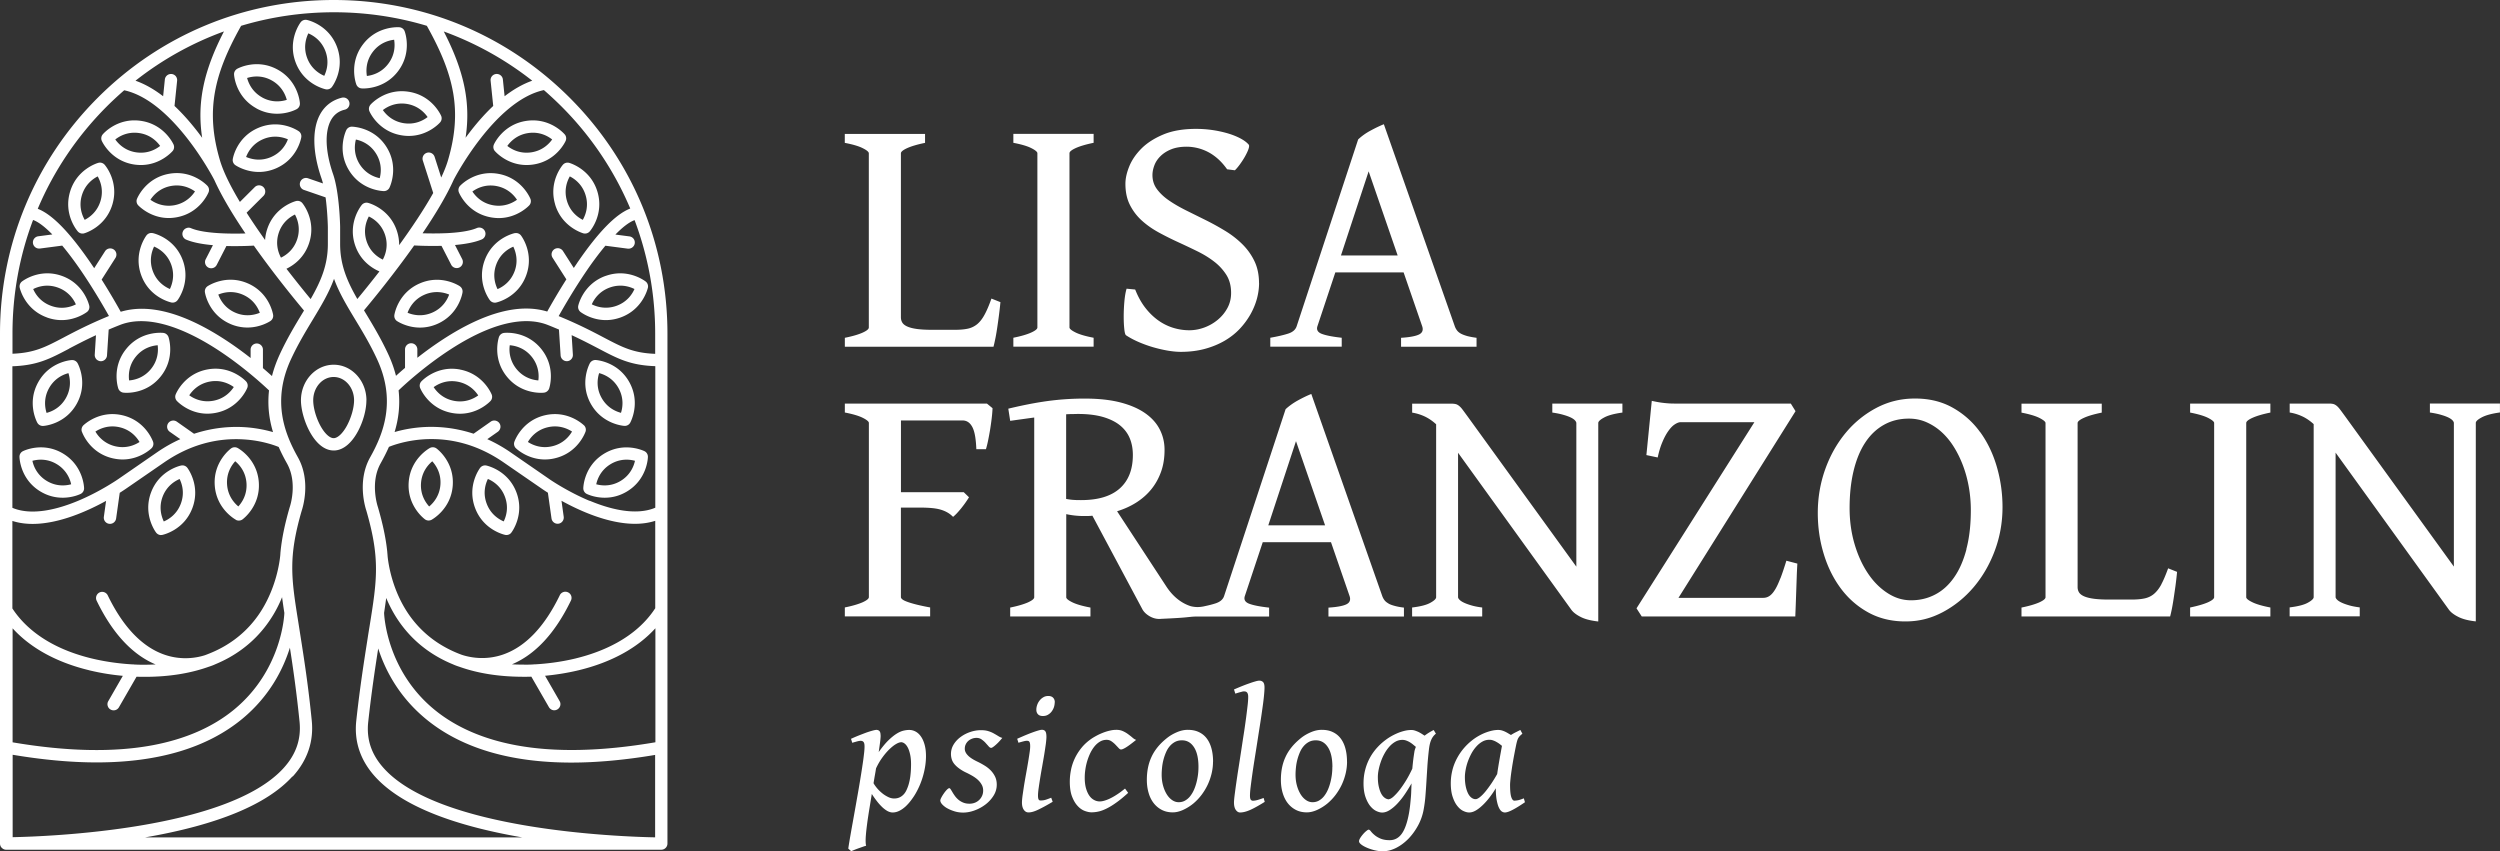
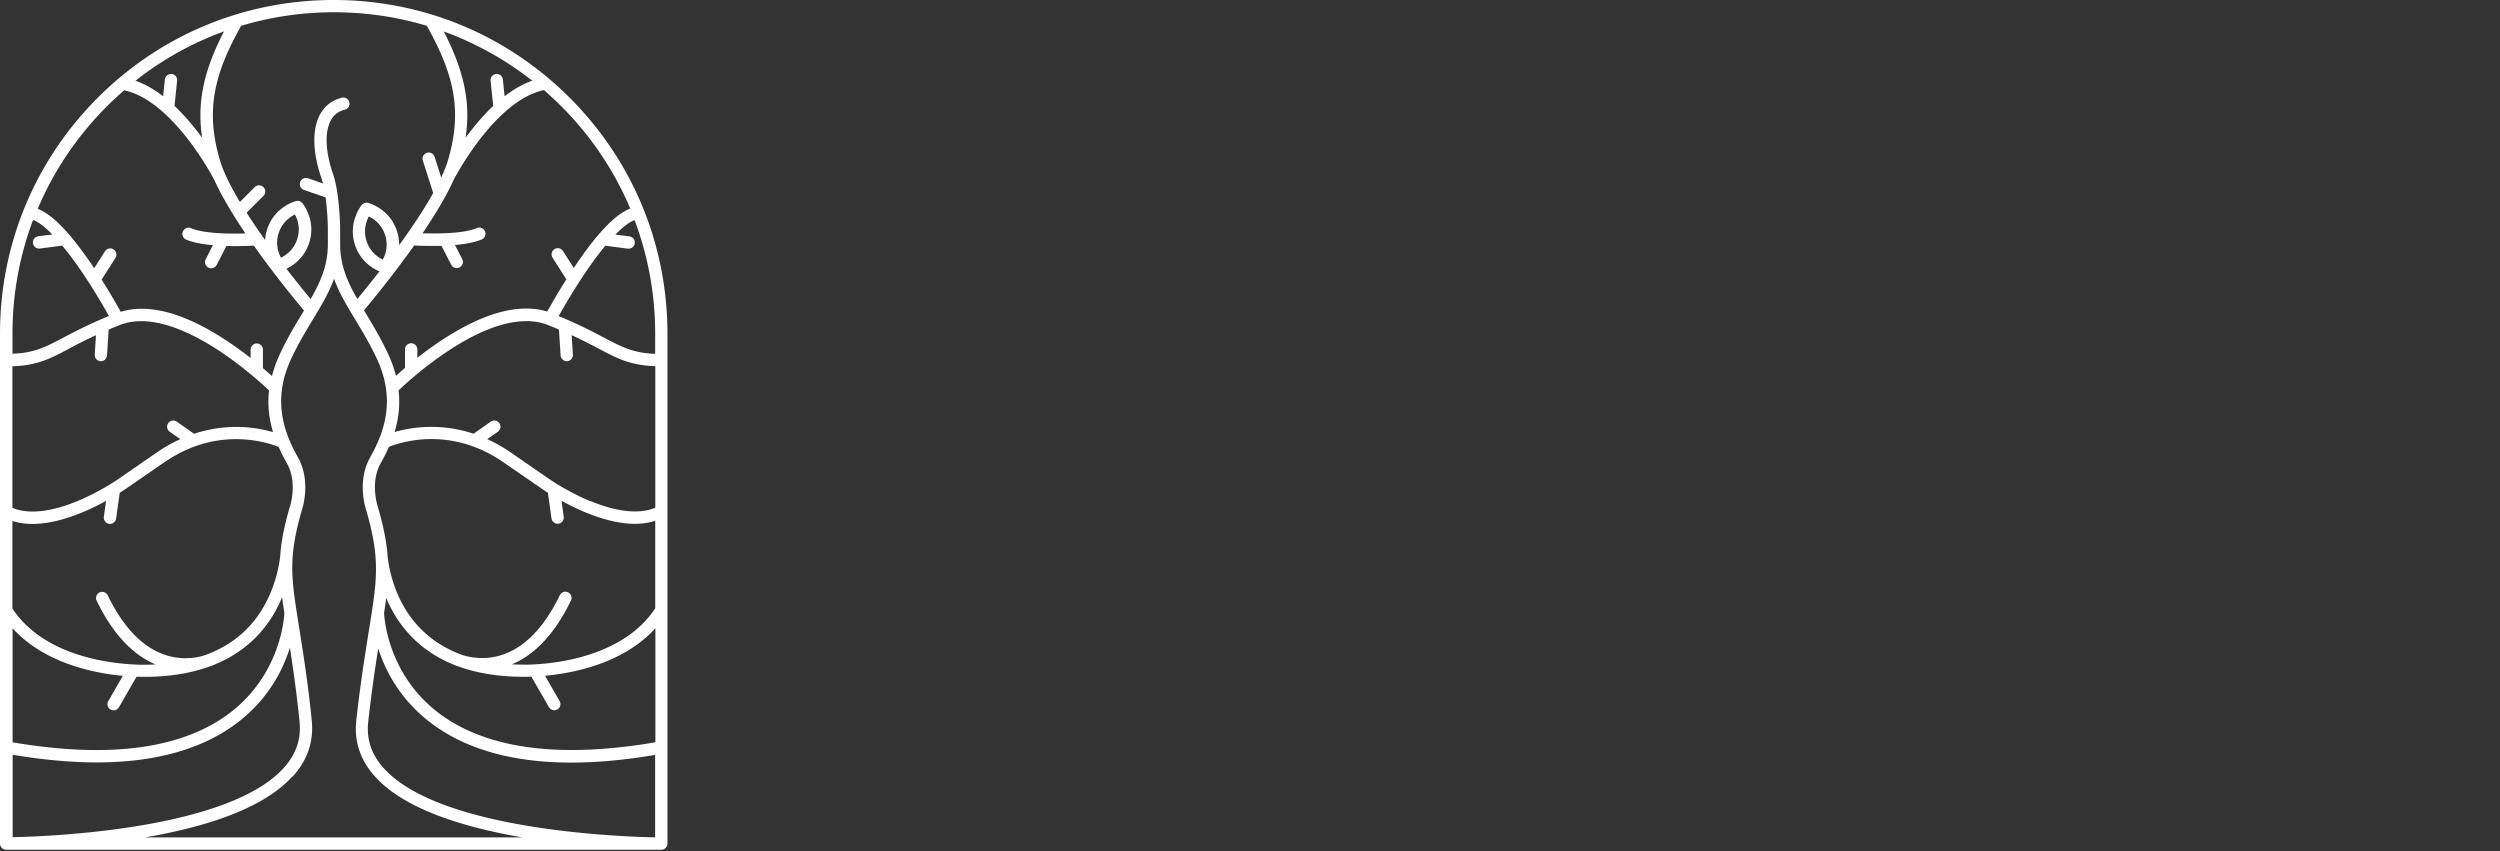
<svg xmlns="http://www.w3.org/2000/svg" id="Livello_1" data-name="Livello 1" viewBox="0 0 450.41 153.36">
  <rect x="0" y="0" width="450.41" height="153.36" fill="#333333" stroke="none" />
  <defs>
    <style>.cls-1{fill:#fff}</style>
  </defs>
  <path class="cls-1" d="M120.25 134.72v-74.6c0-16.06-6.25-31.16-17.61-42.51C91.28 6.25 76.19 0 60.13 0S28.97 6.25 17.61 17.61C6.26 28.97 0 44.07 0 60.12v91.86c0 .37.18.69.46.89.07.05.14.1.22.13.13.06.28.09.43.09h118.03c.61 0 1.11-.5 1.11-1.11v-17.26Zm-2.22-70.97c-3.94-.16-5.88-1.17-9.17-2.9-2.03-1.07-4.52-2.38-8.21-3.9.93-1.65 2.84-4.96 5.1-8.26.75-1.1 1.96-2.79 3.32-4.42l4.04.53h.15c.55 0 1.03-.42 1.1-.97.08-.61-.35-1.16-.96-1.24l-2.53-.33c1.2-1.23 2.41-2.22 3.46-2.6a57.97 57.97 0 0 1 3.71 20.47v3.63Zm-14.29 54.87c-2.92.71-5.56.97-7.32 1.07-.11-.01-.23 0-.34.02a22 22 0 0 1-1.86.03h-.04c-.66 0-1.31-.02-1.95-.05 4.23-1.78 7.8-5.64 10.63-11.49.27-.55.04-1.22-.52-1.48-.27-.13-.57-.15-.85-.05s-.51.3-.63.56c-2.76 5.71-6.21 9.31-10.25 10.7-3.28 1.13-6.15.46-7.42.04-1.06-.39-2.07-.85-3.02-1.38a19.088 19.088 0 0 1-7.14-6.85c-2.39-3.93-3.03-7.94-3.19-9.46-.02-.27-.04-.54-.07-.82v-.05c-.24-2.33-.76-4.88-1.68-8.04 0-.02-.01-.04-.02-.06-.01-.04-1.46-4.33.51-7.84.51-.92 1.03-1.91 1.49-2.96.83-.34 3.07-1.13 6.09-1.35 5.17-.36 10.09 1.04 14.62 4.18l6.84 4.71c.07.05.46.32 1.09.72l.65 4.63c.08.55.55.96 1.1.96.05 0 .1 0 .15-.01.61-.08 1.03-.65.95-1.25l-.4-2.88c3.32 1.83 8.46 4.15 13.23 4.15 1.32 0 2.55-.18 3.66-.54v15.75c-3.54 5.44-9.7 7.91-14.29 9.03M68.97 46.77c-.9-.43-2.3-1.39-2.93-3.34-.63-1.95-.06-3.55.41-4.43.9.43 2.3 1.39 2.93 3.34.63 1.95.06 3.55-.41 4.43m-18.35-.35c-.47-.88-1.04-2.48-.41-4.43.63-1.95 2.04-2.91 2.93-3.34.47.88 1.04 2.48.41 4.43-.63 1.95-2.03 2.91-2.93 3.34M2.22 93.85c1.12.36 2.34.54 3.66.54 4.77 0 9.91-2.32 13.23-4.15l-.4 2.88c-.08.61.34 1.17.95 1.25.05 0 .1.01.16.01.55 0 1.02-.41 1.1-.96l.65-4.63c.62-.4 1.01-.66 1.08-.71l6.85-4.72c4.54-3.14 9.46-4.55 14.62-4.18 3.02.21 5.26 1.01 6.09 1.35.46 1.05.97 2.04 1.49 2.96 1.98 3.52.53 7.8.51 7.84 0 .02-.01.04-.02.06-.91 3.14-1.42 5.69-1.65 8.03-.01.08-.02.16-.02.24l-.03.42c-.13 1.32-.73 5.53-3.25 9.68-1.76 2.89-4.16 5.2-7.14 6.85-.99.55-2.04 1.02-3.16 1.43-1.32.43-4.08 1.01-7.25-.07-4.05-1.38-7.51-4.99-10.28-10.71-.27-.55-.93-.78-1.48-.52-.55.27-.78.93-.52 1.48 2.83 5.85 6.4 9.71 10.63 11.49-.64.03-1.29.05-1.95.05h-.04c-.07 0-.76.02-1.88-.04-.1-.02-.21-.03-.31-.02-1.77-.1-4.44-.37-7.34-1.07-8.2-1.99-12.29-5.94-14.29-9.01V93.85Zm10.2-31.03c1.35-.71 2.9-1.52 4.87-2.43l-.22 3.5c-.02.3.08.58.27.81.2.22.47.35.76.38h.07c.58 0 1.07-.46 1.11-1.04l.3-4.66c.63-.27 1.29-.54 2-.82 5.51-2.19 12.59 1.19 17.56 4.41 4.56 2.96 8.17 6.27 9.33 7.37-.31 2.76.04 5.26.72 7.51a24.36 24.36 0 0 0-4.85-.87c-2.47-.18-5.74-.03-9.38 1.17l-3.1-2.18c-.5-.35-1.2-.23-1.55.27-.35.5-.23 1.2.27 1.55l1.9 1.33c-1.39.63-2.82 1.42-4.26 2.42l-6.85 4.73s-3.25 2.27-7.33 3.97c-3.45 1.44-8.22 2.77-11.81 1.25v-25.5c4.5-.16 6.71-1.32 10.2-3.16m93.8 27.41c-4.09-1.71-7.31-3.95-7.34-3.98l-6.84-4.72c-1.44-1-2.87-1.79-4.26-2.42l1.9-1.33c.24-.17.4-.43.46-.72.05-.29-.01-.59-.18-.83-.17-.24-.42-.4-.72-.46-.29-.05-.59.01-.83.18l-3.1 2.18c-3.64-1.2-6.91-1.35-9.38-1.17-1.97.15-3.63.51-4.85.87.68-2.25 1.03-4.75.72-7.51 1.16-1.11 4.77-4.41 9.33-7.37 9-5.84 14.51-5.62 17.56-4.41.71.28 1.37.56 2 .82l.3 4.66c.04.58.52 1.04 1.11 1.04h.07c.3-.02.57-.15.76-.38.2-.22.29-.51.27-.81l-.22-3.5c1.97.91 3.52 1.73 4.87 2.43 3.49 1.84 5.71 3 10.2 3.16v25.5c-3.59 1.52-8.36.19-11.81-1.25M90.91 17.34l-.31-3.02c-.06-.61-.61-1.05-1.22-.99-.29.03-.56.17-.75.4-.19.23-.27.52-.24.81l.47 4.55c-1.31 1.23-2.61 2.67-3.91 4.32-.37.48-.73.94-1.07 1.41.95-6.3-.25-12.02-3.93-19.15a57.693 57.693 0 0 1 15.94 8.87c-1.65.58-3.32 1.52-4.98 2.8m-54.49 7.48c-.34-.46-.69-.93-1.07-1.41-1.3-1.65-2.6-3.09-3.91-4.32l.47-4.55c.03-.29-.06-.58-.24-.81a1.118 1.118 0 0 0-1.97.59l-.31 3.02c-1.66-1.28-3.32-2.21-4.98-2.8 4.85-3.82 10.22-6.8 15.94-8.88-3.68 7.13-4.88 12.85-3.93 19.15m-27 17.43-2.53.33a1.11 1.11 0 0 0 .14 2.21h.14l4.04-.53c1.36 1.63 2.56 3.32 3.32 4.42 2.26 3.3 4.17 6.61 5.1 8.26-3.69 1.52-6.18 2.83-8.21 3.9-3.29 1.73-5.23 2.74-9.17 2.9V60.1c0-7.1 1.27-14.01 3.71-20.47 1.05.38 2.26 1.38 3.46 2.6m6.64 78.53c2.28.55 4.37.85 6.07 1l-2.62 4.56c-.15.26-.19.56-.11.84.08.29.26.53.52.67a1.097 1.097 0 0 0 1.51-.41l3.17-5.5c.42.01.77.02 1.04.02h.49c4.27 0 8.1-.61 11.44-1.8.7-.22 1.13-.42 1.21-.46.86-.36 1.68-.75 2.47-1.19 3.32-1.85 6-4.44 7.96-7.68a22.48 22.48 0 0 0 1.61-3.22c.12.9.25 1.84.41 2.83-.01.38-.43 10.29-9.02 17.39-3.85 3.18-8.81 5.35-14.75 6.46-7.03 1.31-15.5 1.12-25.19-.53V113.2c3.23 3.55 7.93 6.14 13.81 7.56M2.27 135.98c5.42.91 10.51 1.38 15.14 1.38 11.12 0 19.95-2.65 26.25-7.86 4.96-4.11 7.38-9 8.57-12.81.59 3.8 1.21 8.09 1.74 13.34.31 3.13-.62 5.86-2.87 8.34-10.08 11.14-42.41 12.33-48.82 12.46v-14.85ZM93 134.27c-5.93-1.1-10.89-3.26-14.75-6.43-8.62-7.08-9.04-17.04-9.05-17.42.14-.94.27-1.83.38-2.69.42 1 .93 2.03 1.55 3.07 1.96 3.24 4.63 5.83 7.96 7.68.79.44 1.61.84 2.47 1.19.09.04.51.24 1.21.46 3.34 1.19 7.17 1.79 11.43 1.8h.49c.26 0 .62 0 1.04-.02l3.17 5.5c.2.34.57.56.96.56a1.122 1.122 0 0 0 1.07-.82c.08-.29.04-.59-.11-.84l-2.62-4.56c1.69-.16 3.79-.45 6.07-1 5.88-1.42 10.58-4.01 13.81-7.56v20.54c-9.64 1.65-18.07 1.84-25.08.54m10.96-86.85c-.2.29-.39.57-.58.86l-1.95-3.05c-.16-.25-.41-.42-.7-.49-.29-.06-.59-.01-.84.15s-.42.41-.49.7c-.06.29-.01.59.15.84l2.49 3.9c-1.57 2.47-2.81 4.66-3.45 5.8-4.98-1.51-11.24.14-18.64 4.92a64.446 64.446 0 0 0-4.76 3.41v-1.51c0-.61-.5-1.11-1.11-1.11s-1.11.5-1.11 1.11v3.33c-.63.53-1.17 1.02-1.63 1.43-.32-1.27-.78-2.58-1.42-3.95-1.3-2.8-2.75-5.2-4.02-7.31-.11-.18-.22-.36-.32-.54 1.39-1.66 5.27-6.36 9.04-11.69.7.04 1.89.09 3.3.09.51 0 1.06 0 1.62-.02l1.75 3.41c.19.37.57.6.99.6.18 0 .35-.04.51-.12.54-.28.76-.95.48-1.5l-1.3-2.54c1.79-.16 3.55-.46 4.82-1 .56-.24.83-.89.59-1.46-.12-.27-.33-.48-.61-.6-.28-.11-.58-.11-.85 0-1.39.6-3.6.85-5.73.94h-.09c-1.46.06-2.88.04-3.97.01 2.21-3.27 4.26-6.64 5.6-9.62.07-.14 7.35-14.26 16.26-16.18 1.07.93 2.11 1.9 3.13 2.91a57.832 57.832 0 0 1 12.43 18.43c-2.6 1-5.76 4.23-9.59 9.84M81.62 16.6c.69 3.9.41 7.79-.9 12.24-.28.96-.7 2.02-1.23 3.14l-1.19-3.73c-.19-.58-.81-.91-1.4-.72-.58.19-.91.81-.72 1.4l1.87 5.84c-1.71 3.06-3.94 6.36-6.14 9.4.01-.78-.1-1.62-.39-2.53-1.32-4.06-5.05-5.05-5.21-5.09-.41-.11-.85.04-1.13.37-.1.13-2.54 3.12-1.23 7.18.96 2.96 3.2 4.28 4.41 4.8-1.65 2.13-3.08 3.88-3.98 4.97-1.82-3.18-3.1-6.1-3.1-9.91v-3.04c0-.25-.12-6.23-1.27-9.55-1.4-4.06-1.54-7.59-.39-9.71.54-.99 1.38-1.64 2.5-1.9.6-.14.96-.74.82-1.34-.07-.29-.25-.53-.5-.69-.25-.15-.55-.2-.84-.13-1.72.42-3.08 1.45-3.93 3-1.46 2.66-1.37 6.85.24 11.5.1.29.19.61.28.95l-2.7-.93c-.58-.2-1.21.11-1.41.69-.1.28-.08.58.05.85s.36.47.64.56l3.89 1.34c.35 2.6.41 5.23.41 5.39v3.02c0 3.81-1.28 6.73-3.1 9.91-.97-1.17-2.54-3.11-4.36-5.46 1.25-.6 3.21-1.94 4.09-4.65 1.32-4.05-1.12-7.05-1.23-7.18a1.12 1.12 0 0 0-1.13-.37c-.16.04-3.89 1.03-5.21 5.09-.22.68-.33 1.32-.37 1.93-1.14-1.6-2.28-3.27-3.33-4.92l3.04-3.03a1.117 1.117 0 0 0-.79-1.9c-.3 0-.57.11-.78.32l-2.68 2.67c-1.64-2.74-2.97-5.37-3.6-7.52-1.31-4.44-1.59-8.33-.9-12.24.64-3.6 2.1-7.3 4.72-11.97 5.36-1.61 10.98-2.44 16.73-2.44s11.37.83 16.73 2.44c2.62 4.67 4.08 8.38 4.72 11.97m-59.26-.36c8.91 1.92 16.19 16.04 16.26 16.18 1.34 2.97 3.39 6.35 5.6 9.62-2.69.08-7.46.05-9.81-.95-.27-.12-.57-.12-.85 0-.28.11-.49.32-.61.6-.24.56.02 1.22.59 1.46 1.27.54 3.02.84 4.82 1l-1.3 2.54c-.14.26-.16.56-.07.85.09.28.29.51.55.65.16.08.33.12.51.12.42 0 .8-.23.99-.6l1.75-3.41c.56.02 1.11.02 1.62.02 1.43 0 2.63-.05 3.32-.09 3.77 5.34 7.65 10.04 9.04 11.7l-.33.54c-1.28 2.11-2.72 4.51-4.02 7.31-.63 1.37-1.1 2.68-1.42 3.95-.45-.41-1-.89-1.63-1.43v-3.33c0-.61-.5-1.11-1.11-1.11s-1.11.5-1.11 1.11v1.51c-1.4-1.1-3.01-2.28-4.76-3.41-7.39-4.78-13.65-6.43-18.64-4.92-.63-1.14-1.88-3.33-3.44-5.8l2.49-3.9c.16-.25.21-.55.15-.84a1.1 1.1 0 0 0-.49-.7c-.25-.16-.55-.21-.84-.15a1.1 1.1 0 0 0-.7.49l-1.95 3.05c-.19-.29-.39-.57-.58-.86-3.84-5.61-6.99-8.84-9.59-9.84 2.87-6.8 7.06-13.05 12.43-18.43 1.01-1.01 2.06-1.98 3.13-2.91M52.74 139.9c2.65-2.93 3.8-6.31 3.43-10.05-.62-6.23-1.38-11.12-2.06-15.43-.12-.78-.24-1.52-.35-2.23-1.28-8.03-1.86-11.7.59-20.16.18-.54 1.72-5.36-.68-9.64-2.41-4.29-4.72-10.18-1.24-17.68 1.25-2.69 2.6-4.93 3.91-7.1 1.52-2.52 2.92-4.84 3.84-7.38.92 2.54 2.32 4.86 3.84 7.38 1.31 2.16 2.66 4.4 3.91 7.1 3.48 7.5 1.17 13.39-1.24 17.68-2.4 4.28-.86 9.1-.68 9.63 2.51 8.69 1.91 12.49.57 20.83-.12.72-.24 1.47-.36 2.26-.65 4.14-1.39 8.83-2.03 14.72-.41 3.74.72 7.11 3.34 10.04 4.53 5.05 13.46 8.74 26.57 11H26.13c13.07-2.25 21.99-5.94 26.55-10.98m16.45-1.5c-2.22-2.47-3.13-5.19-2.79-8.32.57-5.2 1.21-9.46 1.8-13.24 1.22 3.8 3.67 8.66 8.62 12.73 6.31 5.19 15.12 7.83 26.18 7.83 4.61 0 9.68-.47 15.09-1.38v14.85c-6.43-.12-38.89-1.31-48.9-12.47" />
-   <path class="cls-1" d="M66.74 18.88c-.28.32-.35.78-.18 1.17.06.15 1.63 3.68 5.85 4.34.41.07.83.1 1.24.1 3.48 0 5.57-2.35 5.65-2.45.28-.32.35-.78.18-1.17-.07-.15-1.63-3.68-5.85-4.34-4.21-.66-6.79 2.22-6.9 2.35m2.25.95c.79-.61 2.29-1.42 4.3-1.11 2.02.32 3.19 1.55 3.76 2.37-.79.61-2.28 1.42-4.31 1.1-2.02-.32-3.19-1.55-3.76-2.37M62.39 23.44c-.07.15-1.74 3.64.5 7.27 2.24 3.63 6.1 3.71 6.26 3.72h.02c.42 0 .81-.24 1-.62.07-.15 1.74-3.64-.5-7.27-2.24-3.63-6.1-3.71-6.28-3.72-.42 0-.81.24-1 .62m1.74 1.7c.98.21 2.56.81 3.64 2.56 1.07 1.74.9 3.43.64 4.4-.97-.21-2.56-.81-3.64-2.56-1.07-1.74-.9-3.43-.65-4.4m5.03 9.04ZM92.75 42c-.16.03-3.93.87-5.42 4.87-1.49 4 .83 7.09.93 7.22.21.27.54.44.88.44.08 0 .15 0 .23-.02.16-.03 3.94-.87 5.42-4.87 1.49-4-.83-7.09-.93-7.22-.26-.34-.7-.5-1.11-.41m-.04 6.86c-.71 1.92-2.15 2.82-3.07 3.22-.44-.9-.94-2.52-.23-4.44.71-1.92 2.15-2.82 3.07-3.21.43.9.94 2.53.23 4.44M105.21 76.63c-.12-.11-2.9-2.79-7.05-1.81s-5.44 4.63-5.49 4.78c-.14.4-.03.86.27 1.15.08.08 2.1 2.03 5.23 2.03.6 0 1.22-.07 1.82-.22 4.15-.98 5.44-4.63 5.5-4.78.14-.4.03-.85-.27-1.15m-2.16 1.12c-.5.86-1.57 2.18-3.57 2.65s-3.54-.23-4.38-.77c.5-.86 1.58-2.18 3.57-2.65 1.99-.47 3.54.23 4.38.77M116.12 81.29c-.15-.07-3.62-1.76-7.27.44-3.65 2.21-3.76 6.07-3.76 6.24 0 .43.23.82.61 1.01.14.07 1.43.69 3.25.69 1.43 0 2.78-.38 4.02-1.13 3.65-2.21 3.76-6.07 3.76-6.24 0-.43-.23-.82-.61-1.01m-1.72 1.73c-.21.97-.83 2.56-2.58 3.62s-3.44.87-4.4.61c.21-.97.83-2.56 2.58-3.62s3.44-.87 4.4-.61M109.1 49.71c-4.01 1.44-4.89 5.21-4.92 5.37-.09.42.07.85.4 1.12.08.06 1.92 1.47 4.58 1.47.89 0 1.77-.16 2.64-.47 4.01-1.44 4.89-5.21 4.93-5.37.09-.41-.07-.85-.4-1.11-.13-.1-3.2-2.45-7.21-1.01m.75 2.09c1.93-.69 3.55-.17 4.44.27-.4.91-1.32 2.34-3.25 3.03s-3.55.17-4.44-.27c.4-.91 1.32-2.34 3.25-3.03M100.01 36.83c1.22 4.08 4.93 5.16 5.09 5.21a1.123 1.123 0 0 0 1.14-.34c.11-.12 2.62-3.06 1.4-7.15-1.22-4.08-4.93-5.16-5.09-5.21-.41-.11-.85.02-1.13.34-.11.12-2.62 3.06-1.4 7.15m2.64-5.05c.89.45 2.27 1.45 2.85 3.41.59 1.96-.02 3.55-.51 4.42-.89-.45-2.27-1.45-2.85-3.41-.59-1.96.02-3.55.51-4.42M112.5 76.73h.07c.4 0 .78-.22.97-.57.08-.14 1.91-3.55-.14-7.28-2.06-3.74-5.91-4.01-6.08-4.02-.42-.02-.83.2-1.04.57-.08.14-1.91 3.55.14 7.28 2.06 3.73 5.91 4.01 6.08 4.02m-4.56-9.51c.97.26 2.52.94 3.51 2.73.99 1.8.73 3.48.43 4.43-.96-.26-2.52-.93-3.51-2.73-.99-1.79-.73-3.47-.43-4.42M98.02 70.74c.42-.05.78-.35.92-.75.05-.15 1.25-3.83-1.44-7.14-2.69-3.31-6.53-2.89-6.69-2.87-.42.05-.78.34-.92.75-.05.15-1.25 3.83 1.44 7.14 2.12 2.61 4.98 2.9 6.11 2.9.33 0 .54-.02.58-.03m-6.18-8.54c.99.08 2.65.47 3.94 2.06a5.573 5.573 0 0 1 1.21 4.28c-.99-.08-2.65-.47-3.94-2.06a5.573 5.573 0 0 1-1.21-4.28M87.62 83.87c-.42-.09-.85.08-1.11.41-.1.13-2.41 3.23-.92 7.23 1.49 4 5.27 4.82 5.43 4.86.07.01.15.02.23.02.34 0 .68-.16.88-.44.1-.13 2.41-3.23.92-7.22-1.49-3.99-5.27-4.82-5.43-4.86m3.13 10.07c-.92-.4-2.36-1.3-3.07-3.21-.72-1.92-.22-3.54.22-4.44.92.39 2.36 1.29 3.07 3.21.72 1.92.22 3.54-.22 4.44M89.85 31.33c-4.19-.78-6.85 2.03-6.96 2.15-.29.31-.37.77-.22 1.16.06.15 1.53 3.73 5.72 4.51.49.09.98.14 1.46.14 3.34 0 5.41-2.19 5.5-2.29.29-.31.37-.77.22-1.16-.06-.15-1.53-3.73-5.72-4.51m3.29 4.66c-.81.58-2.32 1.35-4.34.98-2.01-.37-3.15-1.64-3.69-2.47.81-.58 2.32-1.36 4.34-.98 2.01.38 3.15 1.64 3.69 2.47M82.87 66.57c-4.19-.78-6.85 2.03-6.96 2.15-.29.31-.37.77-.22 1.17.06.15 1.53 3.73 5.72 4.51.49.09.98.14 1.46.14 3.34 0 5.41-2.19 5.5-2.29.29-.31.37-.77.22-1.16-.06-.15-1.53-3.73-5.72-4.51m3.29 4.66c-.81.58-2.32 1.36-4.34.98-2.01-.37-3.15-1.64-3.69-2.47.81-.58 2.32-1.36 4.34-.98 2.01.38 3.15 1.64 3.69 2.47M82.86 51.58c-.13-.09-3.36-2.22-7.26-.51-3.91 1.71-4.53 5.53-4.55 5.69-.06.42.12.85.47 1.08.07.05 1.77 1.18 4.15 1.18 1.06 0 2.11-.22 3.11-.66 3.91-1.71 4.53-5.53 4.55-5.69.06-.42-.12-.85-.48-1.09m-1.93 1.49c-.34.94-1.16 2.43-3.04 3.25-1.88.82-3.53.41-4.45.03.34-.94 1.16-2.43 3.04-3.25 1.88-.82 3.53-.41 4.45-.03M65.15 15.93s.14.01.33.01c.91 0 4.07-.23 6.25-3.13 2.56-3.41 1.23-7.04 1.17-7.19-.15-.4-.52-.68-.95-.71-.16-.01-4.03-.28-6.58 3.12-2.56 3.41-1.23 7.04-1.17 7.19.15.4.52.68.95.71m5.86-8.77c.16.98.18 2.68-1.05 4.32-1.23 1.64-2.87 2.09-3.86 2.21-.16-.98-.18-2.68 1.05-4.32 1.23-1.64 2.87-2.09 3.86-2.21M78.63 80.79c-.34-.25-.81-.28-1.18-.08-.14.08-3.53 1.95-3.82 6.2-.29 4.26 2.81 6.57 2.94 6.66.19.14.42.21.65.21.18 0 .37-.05.53-.13.14-.08 3.53-1.95 3.82-6.2.29-4.26-2.81-6.57-2.94-6.66m.72 6.51c-.14 2.04-1.27 3.32-2.03 3.95-.67-.74-1.61-2.15-1.47-4.19.14-2.04 1.27-3.32 2.03-3.95.67.74 1.61 2.15 1.47 4.19M94.88 21.77c-4.22.6-5.84 4.12-5.9 4.27-.17.39-.11.85.17 1.17.09.1 2.18 2.52 5.72 2.52.38 0 .76-.03 1.14-.08 4.22-.6 5.84-4.12 5.9-4.27.17-.39.11-.85-.17-1.17-.11-.12-2.64-3.04-6.86-2.44m-3.48 4.52c.58-.81 1.77-2.03 3.79-2.32 2.03-.29 3.51.54 4.29 1.16-.58.81-1.77 2.03-3.79 2.32-2.03.29-3.51-.54-4.29-1.16M53.82 23.64c-.13-.09-3.33-2.27-7.26-.61-3.93 1.66-4.6 5.46-4.62 5.63-.07.42.11.85.46 1.09.07.05 1.8 1.23 4.24 1.23 1.03 0 2.04-.21 3.02-.62 3.93-1.66 4.6-5.47 4.62-5.63.07-.42-.11-.85-.46-1.09m-1.95 1.46c-.35.93-1.19 2.41-3.08 3.21-1.89.8-3.53.36-4.45-.03.35-.93 1.19-2.41 3.08-3.21 1.89-.8 3.53-.36 4.45.03M27.5 42c-.42-.09-.85.07-1.11.41-.1.13-2.41 3.23-.93 7.22 1.48 4 5.26 4.83 5.42 4.87.08.02.15.02.23.02.34 0 .67-.16.88-.44.1-.13 2.41-3.23.93-7.22-1.49-4-5.26-4.83-5.42-4.87m3.11 10.08c-.92-.4-2.36-1.3-3.07-3.21-.71-1.92-.21-3.54.22-4.44.92.4 2.36 1.3 3.07 3.21.71 1.92.21 3.54-.22 4.44M14.76 77.78c.05.15 1.35 3.8 5.5 4.78.61.14 1.22.22 1.82.22 3.13 0 5.15-1.94 5.23-2.03.3-.3.41-.75.27-1.15-.05-.15-1.35-3.8-5.5-4.78-4.15-.98-6.94 1.7-7.06 1.81-.3.3-.41.75-.27 1.15m2.44-.03c.84-.54 2.39-1.24 4.38-.77 1.99.47 3.06 1.79 3.57 2.65-.83.54-2.38 1.24-4.38.77a5.577 5.577 0 0 1-3.57-2.65M7.27 88.54c1.24.75 2.6 1.13 4.02 1.13 1.82 0 3.11-.62 3.25-.69.38-.19.62-.59.61-1.01 0-.16-.12-4.03-3.76-6.24-3.65-2.21-7.12-.52-7.27-.44-.38.19-.62.59-.61 1.01 0 .16.11 4.03 3.76 6.24m-1.43-5.52c.96-.26 2.66-.45 4.4.61a5.572 5.572 0 0 1 2.58 3.62c-.96.26-2.65.45-4.4-.61a5.55 5.55 0 0 1-2.58-3.62M8.46 57.2c.86.31 1.75.47 2.64.47 2.66 0 4.5-1.41 4.58-1.47.34-.26.49-.7.4-1.12-.04-.16-.91-3.93-4.92-5.37s-7.08.91-7.21 1.01c-.33.26-.49.7-.4 1.11.04.16.91 3.93 4.93 5.37m-2.5-5.12c.89-.45 2.51-.97 4.44-.27 1.93.69 2.85 2.12 3.25 3.03-.89.45-2.51.97-4.44.27-1.93-.69-2.85-2.12-3.25-3.03M14.86 42.08c.1 0 .2-.01.3-.04.16-.04 3.87-1.13 5.09-5.21 1.22-4.09-1.29-7.03-1.4-7.15-.28-.32-.73-.46-1.14-.34-.16.04-3.87 1.13-5.09 5.21-1.22 4.09 1.29 7.03 1.4 7.15.21.24.52.38.84.38m-.11-6.89c.59-1.96 1.97-2.96 2.85-3.41.49.87 1.1 2.45.51 4.42-.59 1.96-1.97 2.96-2.85 3.41-.49-.87-1.1-2.45-.51-4.42M7.69 76.74h.07c.16 0 4.02-.28 6.08-4.02 2.06-3.74.22-7.14.14-7.28-.21-.37-.61-.6-1.04-.57-.16 0-4.02.28-6.07 4.02-2.06 3.74-.22 7.14-.14 7.28.2.35.57.57.97.57m1.12-6.78a5.57 5.57 0 0 1 3.51-2.73c.3.95.56 2.63-.43 4.43s-2.55 2.48-3.51 2.73c-.3-.95-.56-2.63.43-4.43M22.23 70.74s.25.03.58.03c1.13 0 3.99-.28 6.11-2.9 2.69-3.31 1.49-6.98 1.44-7.14-.14-.4-.5-.7-.92-.75-.16-.02-4.01-.44-6.69 2.87-2.69 3.31-1.49 6.99-1.44 7.14.14.4.5.7.92.75m6.18-8.54c.12.99.08 2.69-1.21 4.28-1.29 1.59-2.94 1.98-3.94 2.06-.12-.99-.08-2.69 1.21-4.28 1.29-1.59 2.95-1.98 3.94-2.06M29.01 96.39c.08 0 .15 0 .23-.02.16-.03 3.94-.86 5.43-4.86 1.49-3.99-.82-7.1-.92-7.23-.26-.34-.69-.5-1.11-.41-.16.03-3.94.86-5.43 4.86-1.49 3.99.82 7.1.92 7.23.21.27.54.44.88.44m.28-6.89c.72-1.92 2.16-2.82 3.07-3.21.44.9.94 2.52.22 4.44-.72 1.92-2.16 2.82-3.07 3.21-.43-.9-.93-2.53-.22-4.44M24.68 35.83c-.16.39-.07.85.22 1.16.09.09 2.16 2.29 5.5 2.29.48 0 .97-.05 1.46-.14 4.19-.78 5.66-4.36 5.72-4.51.16-.4.07-.85-.22-1.16-.11-.12-2.77-2.93-6.96-2.15-4.19.78-5.66 4.36-5.72 4.51m2.43.15c.54-.83 1.68-2.1 3.69-2.47 2.01-.37 3.53.4 4.33.98-.55.84-1.69 2.1-3.69 2.48-2.01.37-3.53-.4-4.34-.98M37.37 74.53c.48 0 .97-.05 1.46-.14 4.19-.78 5.66-4.35 5.72-4.51.16-.4.07-.85-.22-1.17-.11-.12-2.77-2.93-6.96-2.15-4.19.78-5.66 4.35-5.72 4.51-.16.4-.07.85.22 1.17.09.09 2.15 2.29 5.5 2.29m-3.28-3.3c.55-.84 1.68-2.1 3.69-2.48 2.01-.38 3.53.4 4.34.98-.54.83-1.68 2.1-3.69 2.47-2.01.37-3.53-.4-4.33-.98M41.46 58.35c1 .44 2.05.66 3.12.66 2.38 0 4.08-1.13 4.15-1.18.35-.24.54-.66.48-1.08-.02-.16-.64-3.98-4.55-5.69-3.91-1.71-7.13.42-7.27.51-.35.24-.54.67-.47 1.09.02.16.64 3.98 4.55 5.69m-2.14-5.28c.92-.38 2.57-.79 4.44.03 1.88.82 2.69 2.31 3.04 3.25-.92.38-2.58.79-4.44-.03-1.88-.82-2.69-2.31-3.04-3.25M46.18 19.52c1.17.65 2.43.97 3.74.97 1.98 0 3.38-.74 3.54-.83.37-.21.6-.61.57-1.04 0-.16-.28-4.02-4.01-6.08-3.74-2.06-7.14-.23-7.28-.15-.37.21-.6.61-.57 1.04 0 .16.28 4.02 4.01 6.08m1.07-1.95c-1.79-.99-2.47-2.55-2.73-3.51.95-.3 2.63-.56 4.42.43s2.47 2.55 2.73 3.51c-.95.3-2.63.56-4.43-.43M42.5 93.66c.16.09.34.13.53.13.24 0 .46-.07.66-.21.13-.1 3.23-2.41 2.94-6.67-.29-4.25-3.67-6.12-3.82-6.2-.38-.2-.84-.17-1.18.08-.13.1-3.23 2.41-2.94 6.66.29 4.25 3.67 6.12 3.82 6.2m-.13-10.55c.77.64 1.89 1.91 2.03 3.95.14 2.04-.8 3.46-1.47 4.19-.77-.64-1.89-1.92-2.03-3.95-.14-2.04.8-3.46 1.47-4.19M24.24 29.65c.38.05.77.08 1.14.08 3.53 0 5.63-2.42 5.72-2.52.28-.32.34-.78.17-1.17-.07-.15-1.68-3.66-5.9-4.27-4.22-.61-6.76 2.31-6.86 2.44-.28.32-.34.79-.17 1.17.07.15 1.68 3.66 5.9 4.27m.32-2.2c-2.03-.29-3.21-1.51-3.79-2.32.78-.62 2.26-1.45 4.29-1.16s3.21 1.51 3.79 2.32c-.78.62-2.26 1.45-4.29 1.16M66.02 72.13c0-3.54-2.65-6.42-5.9-6.42s-5.9 2.88-5.9 6.42c0 3.1 2.3 9.03 5.9 9.03.1 0 .2 0 .3-.01 1.51-.14 2.94-1.35 4.06-3.43.95-1.76 1.53-3.9 1.53-5.59m-5.9 6.81c-.73 0-1.65-.87-2.41-2.28-.77-1.44-1.27-3.22-1.27-4.54 0-2.32 1.65-4.2 3.68-4.2s3.68 1.88 3.68 4.2c0 1.32-.5 3.1-1.27 4.54-.75 1.4-1.68 2.28-2.41 2.28M55.28 3.59c-.42-.09-.85.08-1.11.42-.1.13-2.4 3.24-.91 7.23 1.5 3.99 5.27 4.82 5.43 4.85.07.02.15.02.22.02.35 0 .68-.16.89-.44.1-.13 2.4-3.23.91-7.23-1.5-3.99-5.27-4.82-5.43-4.85m3.14 10.07c-.92-.39-2.36-1.29-3.08-3.21-.72-1.92-.22-3.54.21-4.44.92.39 2.36 1.29 3.08 3.21.72 1.92.22 3.54-.21 4.44M180.24 54.43c-.08.87-.18 1.73-.29 2.56-.11.83-.22 1.61-.33 2.33-.11.72-.22 1.35-.34 1.89-.11.54-.21.96-.29 1.26h-26.78v-1.61c1.38-.28 2.44-.59 3.2-.93.75-.34 1.12-.64 1.12-.93V27.62c0-.24-.35-.55-1.07-.91-.71-.37-1.8-.69-3.26-.97v-1.61h14.46v1.61c-1.38.28-2.45.6-3.21.94-.76.35-1.14.66-1.14.94v29.55c0 .37.09.68.26.96.17.27.47.51.9.7.43.19 1 .34 1.73.44.73.1 1.65.15 2.77.15h4.05c.93 0 1.72-.07 2.36-.21.64-.14 1.2-.42 1.69-.82.49-.41.93-.98 1.32-1.71.4-.73.81-1.69 1.23-2.89l1.61.64ZM182.57 62.46v-1.61c1.38-.28 2.45-.59 3.2-.93.75-.34 1.13-.64 1.13-.93V27.61c0-.24-.36-.55-1.07-.91-.71-.37-1.8-.69-3.26-.97v-1.61h14.46v1.61c-1.38.28-2.45.6-3.21.94-.76.35-1.14.66-1.14.94v31.38c0 .24.36.54 1.08.9.72.36 1.81.68 3.27.96v1.61h-14.46ZM226.84 50.99c0 .91-.13 1.85-.38 2.8-.26.95-.64 1.89-1.16 2.82-.52.92-1.16 1.8-1.93 2.62-.77.82-1.68 1.54-2.72 2.15-1.05.61-2.22 1.1-3.53 1.46-1.31.36-2.77.55-4.37.55-.69 0-1.45-.07-2.3-.21-.84-.14-1.7-.34-2.59-.59-.88-.25-1.75-.56-2.62-.93-.86-.37-1.65-.78-2.36-1.25-.14-.08-.25-.45-.32-1.1-.07-.65-.11-1.41-.11-2.28s.04-1.77.12-2.69c.08-.92.21-1.7.4-2.33l1.55.15c.47 1.2 1.04 2.25 1.73 3.17.69.91 1.46 1.68 2.3 2.3a9.37 9.37 0 0 0 2.72 1.4c.97.31 1.98.47 3.01.47.91 0 1.82-.17 2.71-.5.89-.33 1.7-.8 2.42-1.4.72-.6 1.3-1.31 1.74-2.13.44-.82.65-1.72.65-2.69 0-1.24-.27-2.3-.82-3.2a9.18 9.18 0 0 0-2.16-2.39c-.89-.7-1.91-1.33-3.04-1.89-1.14-.56-2.3-1.11-3.5-1.66-1.2-.55-2.36-1.13-3.5-1.75-1.14-.62-2.15-1.33-3.04-2.13-.89-.8-1.61-1.74-2.16-2.82-.55-1.08-.82-2.35-.82-3.83 0-.95.23-2 .7-3.15s1.21-2.22 2.22-3.23c1.01-1 2.33-1.84 3.94-2.51 1.61-.67 3.58-1 5.89-1a20.485 20.485 0 0 1 5.63.79c.83.24 1.58.54 2.25.88.67.35 1.19.72 1.55 1.13.14.12.14.39 0 .81-.14.42-.36.87-.64 1.37-.28.5-.6.98-.94 1.45-.35.47-.64.81-.88 1.03l-1.4-.18c-.53-.75-1.1-1.39-1.7-1.92-.61-.53-1.23-.95-1.86-1.26a8.462 8.462 0 0 0-3.71-.89c-1.1 0-2.03.16-2.8.47-.77.31-1.41.72-1.92 1.22s-.88 1.05-1.11 1.66c-.23.61-.35 1.2-.35 1.77 0 .95.27 1.8.82 2.54.55.74 1.27 1.42 2.18 2.04.9.62 1.93 1.21 3.07 1.78l3.53 1.75c1.21.6 2.38 1.25 3.53 1.95s2.17 1.5 3.07 2.39c.9.89 1.63 1.91 2.18 3.06.55 1.15.82 2.47.82 3.97M240.58 49.07l-3.23 9.71c-.2.63.06 1.09.79 1.37s1.93.52 3.59.7v1.61h-12.87v-1.61c1.38-.24 2.46-.5 3.26-.76.79-.26 1.29-.7 1.49-1.31l11.08-33.66c.65-.61 1.4-1.15 2.27-1.61.86-.47 1.65-.84 2.36-1.13l12.78 36.4c.1.28.24.54.41.76.17.22.41.42.71.58.3.16.68.3 1.14.43.46.12 1.01.22 1.66.31v1.61h-13.6v-1.61c1.58-.1 2.67-.31 3.26-.61.59-.3.77-.79.55-1.46l-3.35-9.71h-12.3Zm11.23-3.04-5.23-15.16-4.99 15.16h10.23ZM158.66 132.51c0 .27-.03.65-.09 1.13-.06.48-.15 1.1-.26 1.86.62-.88 1.2-1.58 1.74-2.11.54-.52 1.03-.92 1.48-1.2.45-.28.86-.46 1.24-.55.38-.09.72-.13 1.04-.13.41 0 .79.1 1.16.3.37.2.69.5.97.91s.49.89.65 1.48c.16.58.24 1.26.24 2.02 0 1.07-.16 2.21-.48 3.39-.32 1.19-.79 2.32-1.41 3.39-.23.4-.5.79-.8 1.19-.3.4-.62.76-.97 1.09-.35.32-.72.59-1.12.79-.4.2-.81.31-1.23.31-.31 0-.64-.1-.97-.28a4.97 4.97 0 0 1-.97-.75 9.2 9.2 0 0 1-.94-1.07c-.31-.4-.6-.81-.87-1.24l-.43 2.62c-.17 1.04-.31 1.96-.41 2.73-.1.78-.18 1.43-.22 1.98-.05.54-.06.98-.05 1.3.01.32.04.56.09.7-.15.04-.35.1-.6.19s-.51.18-.77.27c-.26.1-.52.19-.76.29-.24.1-.43.18-.56.24l-.53-.47c.04-.29.11-.74.21-1.35s.23-1.32.37-2.14c.15-.82.31-1.71.48-2.67.17-.96.35-1.94.52-2.94.18-.99.35-1.98.51-2.95.16-.97.31-1.88.43-2.71.13-.83.23-1.56.3-2.2.08-.63.11-1.11.11-1.44 0-.23-.02-.42-.06-.56-.04-.14-.1-.24-.17-.3s-.15-.11-.23-.13c-.08-.02-.17-.03-.26-.03s-.22.02-.39.05c-.17.04-.33.08-.49.13-.19.05-.4.11-.61.18l-.23-.72c.44-.2.89-.4 1.37-.59.48-.19.93-.36 1.35-.52.43-.15.81-.27 1.14-.36.33-.09.57-.14.72-.14.22 0 .4.07.54.21.14.14.21.4.21.8m3.68 1.22c-.23 0-.54.11-.91.33-.38.22-.77.54-1.2.95-.42.41-.84.9-1.26 1.48-.42.58-.8 1.23-1.13 1.95-.06.4-.13.81-.21 1.25-.08.44-.15.91-.24 1.41.15.28.37.59.64.91.27.33.58.62.92.9s.7.5 1.07.68c.37.18.73.27 1.09.27.52 0 .97-.14 1.35-.42.39-.28.69-.67.91-1.18.16-.36.3-.73.4-1.13.11-.4.18-.79.24-1.19.05-.4.09-.79.11-1.18.02-.39.03-.75.03-1.08 0-.65-.05-1.22-.16-1.72s-.24-.91-.41-1.24c-.17-.33-.36-.58-.58-.75-.22-.17-.44-.25-.66-.25M180.61 132.91c-.19.23-.39.46-.59.68-.2.22-.4.41-.59.58-.19.17-.36.31-.51.41-.15.11-.27.16-.35.16-.14 0-.3-.09-.46-.28-.16-.19-.35-.39-.55-.62s-.45-.43-.71-.62c-.27-.19-.58-.28-.92-.28-.28 0-.55.05-.81.15-.25.1-.48.23-.67.4-.19.17-.35.38-.46.62-.12.24-.17.51-.17.81 0 .39.18.79.55 1.17.36.39.96.77 1.78 1.16.42.2.83.43 1.24.68.41.25.78.54 1.1.87.32.33.59.71.79 1.13.2.42.3.9.3 1.44 0 .7-.19 1.36-.57 1.97-.38.61-.87 1.15-1.46 1.6-.59.45-1.25.81-1.96 1.07s-1.4.39-2.06.39c-.54 0-1.05-.07-1.54-.22s-.93-.33-1.32-.55a3.71 3.71 0 0 1-.92-.71c-.23-.26-.34-.5-.34-.71 0-.12.07-.3.2-.55.13-.24.28-.49.46-.74.17-.25.35-.46.53-.65.18-.18.33-.27.44-.27.07 0 .15.07.24.21.09.14.2.31.32.52.12.21.27.43.44.67.17.24.38.46.62.67.24.21.53.38.86.52s.71.21 1.15.21c.35 0 .67-.06.97-.18a2.345 2.345 0 0 0 1.3-1.25c.13-.29.19-.6.19-.94 0-.38-.08-.72-.25-1.03-.17-.32-.39-.6-.66-.86s-.59-.49-.95-.71c-.36-.21-.73-.41-1.1-.59a7.53 7.53 0 0 1-1.35-.78c-.36-.26-.65-.53-.88-.81-.22-.27-.38-.56-.47-.86-.09-.3-.14-.61-.14-.94 0-.64.17-1.22.5-1.75.33-.53.76-.98 1.29-1.36.52-.38 1.1-.67 1.74-.88.64-.21 1.26-.31 1.87-.31.53 0 .98.06 1.35.18.38.12.71.26 1 .43.29.16.56.32.8.47s.48.26.72.32M189.64 144.46c-.95.57-1.79 1.03-2.52 1.38-.73.36-1.33.53-1.82.53-.35 0-.63-.16-.85-.48-.22-.32-.33-.75-.33-1.3 0-.3.04-.73.11-1.28.08-.55.17-1.15.27-1.82.11-.66.23-1.36.36-2.08.13-.72.25-1.4.36-2.06.11-.65.2-1.23.27-1.73.08-.51.11-.89.11-1.14 0-.23-.01-.42-.04-.56-.03-.14-.07-.24-.12-.3s-.12-.11-.2-.13a1.09 1.09 0 0 0-.26-.03c-.08 0-.2.02-.37.05-.16.04-.33.08-.5.13-.19.05-.4.11-.62.18l-.23-.72c.43-.19.87-.38 1.33-.58.46-.19.9-.37 1.31-.52.41-.15.78-.28 1.1-.37.32-.1.56-.15.72-.15.28 0 .49.1.62.29.13.19.19.52.19.99 0 .29-.04.72-.11 1.28-.08.56-.17 1.18-.28 1.86-.11.68-.24 1.39-.37 2.15a98.6 98.6 0 0 0-.65 4c-.08.56-.11.98-.11 1.28 0 .31.03.54.1.68s.18.21.36.21c.31 0 .61-.04.88-.12.27-.08.62-.21 1.04-.38l.26.71Zm.38-17.91c0 .28-.05.57-.14.86-.1.29-.24.55-.42.79s-.41.43-.67.58c-.26.15-.56.22-.9.22-.39 0-.68-.1-.88-.31s-.3-.48-.3-.83c0-.27.05-.56.15-.85.1-.29.24-.55.43-.79.18-.24.41-.44.67-.59.26-.16.56-.24.9-.24.39 0 .68.11.88.32.2.21.3.49.3.84M204.69 133.3c-.21.17-.45.36-.71.56-.26.2-.51.39-.76.56-.25.17-.48.32-.71.43-.22.12-.41.18-.55.18-.12 0-.27-.09-.43-.27l-.57-.6c-.21-.22-.45-.42-.71-.6-.26-.18-.54-.27-.86-.27-.44 0-.83.1-1.19.31s-.69.49-.98.84c-.29.35-.55.76-.78 1.22a10.343 10.343 0 0 0-.9 2.99 9.82 9.82 0 0 0-.11 1.5c0 .66.07 1.25.2 1.77.14.52.33.97.56 1.33.24.37.52.65.86.84.34.2.7.3 1.1.3.21 0 .47-.04.76-.12.29-.08.63-.2 1.01-.38s.8-.41 1.26-.71c.46-.29.96-.66 1.51-1.11.08.11.18.25.3.41.12.16.21.28.26.37-.79.72-1.51 1.31-2.15 1.76-.64.46-1.22.81-1.75 1.07s-1.01.44-1.45.53c-.44.1-.85.14-1.25.14-.38 0-.79-.09-1.24-.26-.45-.17-.88-.47-1.27-.9-.4-.43-.73-.99-1-1.7s-.4-1.6-.4-2.66c0-.68.07-1.38.21-2.09.14-.72.37-1.42.69-2.1.32-.68.74-1.34 1.25-1.96.51-.62 1.14-1.18 1.89-1.68.28-.18.6-.36.96-.55.35-.18.73-.34 1.11-.49.39-.14.77-.26 1.16-.34.39-.09.76-.13 1.12-.13.45 0 .84.08 1.19.24.35.16.67.35.95.56.28.21.54.41.77.61.23.2.44.33.63.39M218.54 137.24c0 .68-.08 1.37-.24 2.06-.16.69-.39 1.37-.69 2.02-.3.65-.68 1.28-1.12 1.87a9.48 9.48 0 0 1-1.51 1.59 8.538 8.538 0 0 1-1.79 1.12c-.32.15-.64.26-.96.34-.32.08-.63.12-.94.12-.74 0-1.4-.15-1.98-.45-.58-.3-1.07-.71-1.47-1.23-.4-.52-.71-1.14-.91-1.86-.21-.72-.31-1.49-.31-2.32 0-.73.06-1.43.19-2.11.13-.67.33-1.33.62-1.96.28-.63.66-1.24 1.13-1.82.47-.58 1.04-1.13 1.71-1.66.52-.41 1.1-.75 1.76-1.03.65-.28 1.31-.43 1.95-.43.79 0 1.48.14 2.06.43.58.28 1.05.68 1.42 1.19.37.51.64 1.11.82 1.81.18.7.27 1.47.27 2.31m-2.63.96c0-1.55-.27-2.74-.81-3.57-.54-.83-1.26-1.24-2.17-1.24-.46 0-.86.09-1.23.28-.36.19-.67.44-.94.75-.27.31-.5.67-.68 1.09a9.21 9.21 0 0 0-.72 2.71c-.05.48-.08.93-.08 1.36 0 .68.08 1.32.24 1.92.16.6.38 1.12.65 1.57.27.45.6.81.97 1.07s.77.4 1.2.4.83-.1 1.17-.3c.35-.2.65-.46.91-.79s.49-.71.68-1.14c.19-.43.34-.88.46-1.35.12-.47.21-.94.27-1.42.06-.48.08-.92.08-1.34M227.87 144.46c-1 .63-1.86 1.11-2.56 1.43-.71.32-1.34.49-1.9.49-.28 0-.54-.15-.76-.46s-.33-.76-.33-1.35c0-.25.04-.68.11-1.28.08-.6.17-1.31.29-2.14.12-.83.25-1.74.41-2.73.16-.99.31-2.01.47-3.04.16-1.03.31-2.06.47-3.07.16-1.01.29-1.96.41-2.84.12-.88.21-1.66.29-2.34.08-.68.11-1.2.11-1.55 0-.23-.02-.42-.07-.56-.05-.14-.1-.24-.18-.3a.466.466 0 0 0-.25-.13c-.1-.02-.19-.03-.28-.03-.08 0-.21.02-.38.07s-.35.09-.52.14c-.2.06-.42.13-.64.2l-.24-.75c.43-.19.88-.38 1.35-.57.47-.19.92-.36 1.35-.51.43-.15.81-.28 1.14-.37.33-.1.58-.14.73-.14.28 0 .51.09.68.27.17.18.25.51.25.97 0 .4-.04.94-.11 1.63s-.17 1.47-.3 2.35c-.12.88-.26 1.82-.42 2.84-.16 1.01-.32 2.04-.48 3.07-.16 1.03-.32 2.04-.48 3.04a141.588 141.588 0 0 0-.72 5.06c-.08.65-.11 1.15-.11 1.5s.05.58.14.71c.1.13.23.19.39.19.23 0 .5-.04.8-.12.3-.08.68-.21 1.13-.38l.2.71ZM242.69 137.24c0 .68-.08 1.37-.24 2.06-.16.69-.39 1.37-.69 2.02-.3.65-.68 1.28-1.12 1.87a9.48 9.48 0 0 1-1.51 1.59 8.538 8.538 0 0 1-1.79 1.12c-.32.15-.64.26-.96.34-.32.08-.63.12-.94.12-.74 0-1.4-.15-1.98-.45-.58-.3-1.07-.71-1.47-1.23-.4-.52-.7-1.14-.91-1.86-.21-.72-.31-1.49-.31-2.32 0-.73.06-1.43.19-2.11.13-.67.33-1.33.62-1.96.28-.63.66-1.24 1.13-1.82.47-.58 1.04-1.13 1.7-1.66.52-.41 1.1-.75 1.76-1.03.65-.28 1.31-.43 1.95-.43.79 0 1.48.14 2.05.43.58.28 1.05.68 1.42 1.19.37.51.64 1.11.82 1.81.18.7.27 1.47.27 2.31m-2.63.96c0-1.55-.27-2.74-.81-3.57-.54-.83-1.26-1.24-2.18-1.24-.46 0-.86.09-1.23.28-.36.19-.67.44-.94.75-.27.31-.5.67-.68 1.09a9.21 9.21 0 0 0-.72 2.71c-.05.48-.08.93-.08 1.36 0 .68.08 1.32.24 1.92.16.6.38 1.12.65 1.57.27.45.6.81.97 1.07s.77.4 1.2.4.83-.1 1.17-.3c.34-.2.65-.46.91-.79s.49-.71.68-1.14c.19-.43.34-.88.46-1.35.12-.47.21-.94.27-1.42.06-.48.08-.92.08-1.34M258.69 132.19c-.35.28-.62.63-.81 1.05-.2.42-.34.99-.43 1.72-.14 1.21-.24 2.3-.3 3.28s-.12 1.9-.17 2.75c-.05.85-.11 1.66-.17 2.43s-.16 1.54-.3 2.32a9.596 9.596 0 0 1-1.02 2.97c-.5.92-1.09 1.73-1.76 2.42-.68.69-1.42 1.24-2.22 1.64-.8.4-1.6.6-2.39.6-.46 0-.94-.06-1.44-.18s-.96-.27-1.38-.45c-.42-.18-.77-.37-1.04-.58-.27-.21-.41-.41-.41-.59s.08-.38.23-.62c.15-.24.33-.47.52-.69s.39-.41.58-.56.32-.23.39-.23c.12 0 .26.1.41.3.15.2.36.42.64.65.27.24.63.46 1.07.65s.99.3 1.67.3c.9 0 1.64-.39 2.2-1.18.56-.78.99-2.02 1.29-3.69.09-.52.16-1.01.21-1.48.05-.47.09-.92.13-1.35.04-.43.06-.85.07-1.27.02-.42.03-.84.05-1.26-.36.63-.75 1.26-1.17 1.89s-.87 1.19-1.33 1.69c-.46.5-.93.9-1.41 1.21-.48.31-.94.46-1.38.46-.34 0-.7-.1-1.09-.29-.39-.19-.75-.5-1.09-.92-.33-.42-.61-.96-.84-1.63-.22-.66-.34-1.47-.34-2.43 0-.8.09-1.58.28-2.35a9.36 9.36 0 0 1 2.24-4.15c.56-.61 1.22-1.17 1.97-1.67a10.71 10.71 0 0 1 1.95-.99c.36-.13.72-.24 1.08-.32.36-.08.73-.12 1.1-.12.21 0 .42.03.63.1.21.07.41.15.62.24.2.1.4.21.59.33.19.12.37.24.54.35.27-.21.55-.4.83-.57.28-.17.55-.32.81-.45l.41.68Zm-8.45 11.79c.18 0 .43-.14.75-.4a9.3 9.3 0 0 0 1.06-1.13c.39-.49.79-1.07 1.21-1.74.42-.67.81-1.42 1.19-2.23.04-.45.09-.91.14-1.39.06-.48.13-1 .22-1.56.02-.17.06-.34.11-.5.05-.16.11-.32.17-.47-.16-.13-.33-.27-.52-.43-.18-.15-.38-.29-.58-.41-.2-.12-.42-.22-.64-.3-.22-.08-.45-.12-.68-.12-.46 0-.88.11-1.27.33-.39.22-.75.51-1.08.88-.33.37-.62.78-.88 1.25s-.48.95-.65 1.45c-.18.5-.31.99-.41 1.48-.1.49-.14.93-.14 1.32 0 .63.05 1.19.16 1.68s.25.91.43 1.26.4.61.65.79.51.27.78.27M274.76 144.52c-.87.6-1.61 1.06-2.23 1.38-.61.32-1.08.48-1.41.48-.18 0-.37-.06-.55-.18-.18-.12-.35-.34-.51-.67-.16-.32-.29-.77-.4-1.34-.11-.57-.17-1.29-.17-2.18-.27.47-.6.96-.98 1.47s-.78.98-1.21 1.41c-.43.43-.86.79-1.31 1.07-.45.28-.88.42-1.29.42-.35 0-.71-.1-1.1-.29-.39-.19-.74-.5-1.07-.92-.33-.42-.6-.96-.82-1.63-.22-.66-.33-1.47-.33-2.43 0-.8.1-1.58.29-2.35.19-.77.48-1.5.86-2.2.38-.7.84-1.36 1.39-1.97.55-.61 1.18-1.16 1.9-1.65.27-.18.58-.36.9-.53.33-.17.68-.33 1.04-.46s.72-.24 1.09-.32c.36-.08.73-.12 1.08-.12.21 0 .42.03.62.08.2.06.4.13.59.22.19.09.38.19.56.3.18.11.36.21.52.31.26-.17.54-.33.84-.48.3-.15.58-.29.85-.43l.37.68c-.17.14-.32.27-.43.38-.11.11-.21.24-.3.39-.09.15-.16.33-.22.54-.06.21-.13.49-.2.84-.15.73-.29 1.46-.43 2.21-.13.74-.25 1.43-.34 2.07-.1.64-.17 1.2-.22 1.7-.05.49-.08.85-.08 1.07 0 1.01.07 1.75.21 2.19s.33.67.56.67c.2 0 .44-.03.7-.08.26-.06.6-.17 1.01-.34l.2.7Zm-5.02-5.07c.06-.44.13-.9.21-1.39.08-.49.16-.96.24-1.42.08-.46.16-.89.23-1.28s.13-.72.18-.98c-.15-.13-.32-.26-.49-.39a5.28 5.28 0 0 0-.56-.35c-.19-.11-.39-.19-.59-.26-.2-.07-.41-.1-.62-.1-.46 0-.88.11-1.27.33-.39.22-.75.51-1.08.88-.33.36-.62.77-.88 1.24-.25.47-.47.95-.65 1.45-.18.5-.31.99-.4 1.48-.09.49-.14.93-.14 1.32 0 .63.05 1.19.15 1.68.1.49.24.91.41 1.26.17.35.38.61.62.79.24.18.49.27.75.27.21 0 .48-.13.79-.38.31-.25.65-.59 1-1.02.35-.43.7-.91 1.07-1.45.36-.54.7-1.1 1.03-1.68M152.21 72.71v1.61c1.46.28 2.55.61 3.26.97s1.07.67 1.07.91v31.38c0 .28-.38.59-1.13.93-.75.33-1.82.65-3.2.93v1.61h15.37v-1.61c-.99-.18-1.83-.36-2.5-.53-.67-.17-1.21-.33-1.63-.49-.42-.15-.71-.3-.88-.44-.17-.14-.26-.27-.26-.4V91.45h3.41c.85 0 1.59.03 2.21.09.62.06 1.16.16 1.61.3.46.14.86.32 1.2.52.35.2.67.46.97.76.2-.16.43-.38.69-.65.25-.27.51-.57.78-.9.26-.33.52-.66.76-1.01.24-.34.46-.67.64-.97l-.94-.91h-11.32V75.75h11.08c.77 0 1.36.39 1.78 1.19.42.79.65 2.12.72 3.99h1.73c.12-.38.25-.89.38-1.52s.25-1.29.37-1.99c.11-.7.21-1.39.29-2.07.08-.68.13-1.28.15-1.81l-1-.82h-25.6ZM250.15 108.72c-.3-.16-.54-.36-.71-.58-.17-.22-.31-.48-.41-.76l-12.78-36.4c-.71.28-1.5.66-2.36 1.13-.86.47-1.62 1.01-2.27 1.61l-11.08 33.66c-.2.61-.7 1.04-1.49 1.31-.54.18-1.23.36-2.04.53-.05.01-.11.02-.17.04-.22.04-.64.11-1.1.11-.66 0-1.25-.16-1.29-.18-1.15-.38-2.85-1.29-4.3-3.5l-8.89-13.58c1.26-.39 2.42-.91 3.47-1.58 1.05-.67 1.96-1.47 2.71-2.4.75-.93 1.33-1.99 1.75-3.16.42-1.18.62-2.49.62-3.93 0-1.3-.28-2.51-.85-3.64-.57-1.13-1.44-2.11-2.62-2.94-1.18-.83-2.67-1.48-4.47-1.95-1.81-.47-3.96-.7-6.45-.7a48.965 48.965 0 0 0-7.48.56c-1.13.17-2.21.37-3.24.58s-2.05.44-3.04.68l.34 2.19c.71-.1 1.42-.2 2.15-.3.72-.1 1.44-.2 2.18-.3v32.38c0 .28-.38.59-1.13.93-.75.33-1.82.65-3.2.93v1.61h14.46v-1.61c-1.48-.28-2.58-.6-3.29-.96-.71-.35-1.07-.65-1.07-.9V92.63a14.991 14.991 0 0 0 3.22.34c.24 0 .49 0 .74-.01.25 0 .5-.02.75-.05l9.04 16.92c.28.47.7.86 1.26 1.19.56.32 1.13.49 1.72.49.12 0 .26 0 .4-.02.9-.04 3.12-.14 4.35-.26 1.57-.16 1.49-.15 2.2-.15h12.87v-1.61c-1.66-.18-2.86-.42-3.59-.7-.73-.28-.99-.74-.79-1.37l3.23-9.71h12.3l3.35 9.71c.22.67.04 1.16-.55 1.46-.59.3-1.67.51-3.26.61v1.61h13.6v-1.61c-.65-.08-1.2-.18-1.66-.31-.46-.12-.84-.26-1.14-.43M194.79 90.1c-.45 0-.87 0-1.28-.03-.41-.02-.88-.08-1.43-.18V74.64c.37-.02.72-.04 1.08-.04.35 0 .7-.02 1.05-.02 1.79 0 3.31.19 4.57.56 1.26.38 2.28.89 3.07 1.55s1.36 1.44 1.72 2.34c.36.9.53 1.88.53 2.94 0 2.62-.79 4.63-2.36 6.03-1.57 1.4-3.89 2.1-6.95 2.1m33.71 4.54 4.99-15.16 5.24 15.16H228.5ZM279.69 74.33c.81.12 1.5.26 2.05.43.56.16 1 .33 1.34.5.33.17.57.35.71.52.14.17.21.32.21.44v25.87L264.46 75.1c-.39-.53-.69-.95-.93-1.26a3.57 3.57 0 0 0-.65-.71c-.2-.16-.4-.27-.59-.32a3.01 3.01 0 0 0-.75-.08h-7.12v1.61c.77.12 1.52.35 2.24.68.72.34 1.42.81 2.08 1.42v31.16c0 .28-.35.62-1.04 1-.69.39-1.79.67-3.29.85v1.61h12.63v-1.61c-.79-.1-1.46-.23-2.01-.4-.55-.16-.99-.33-1.34-.5s-.6-.35-.76-.52c-.16-.17-.24-.32-.24-.44V81.57l20.42 28.3c.35.47.91.9 1.69 1.29.78.4 1.83.66 3.15.81V76.21c0-.28.36-.62 1.08-1 .72-.39 1.81-.68 3.27-.88v-1.61h-12.63v1.61ZM320.76 104.18c-.33.85-.64 1.54-.96 2.05-.32.52-.64.89-.99 1.13s-.73.35-1.16.35H302.4l21.09-33.63-.85-1.37h-20.85c-.47 0-.92-.01-1.35-.05-.44-.03-.88-.08-1.34-.15-.46-.07-.96-.17-1.51-.29l-.97 9.77 2.04.43c.22-1.05.5-1.98.84-2.77.33-.79.69-1.46 1.07-1.99.38-.54.76-.94 1.16-1.2.4-.26.76-.4 1.08-.4h13.27l-21.24 33.54.94 1.46h27.67c.02-.59.05-1.29.08-2.11.03-.82.06-1.67.09-2.56l.09-2.6c.03-.85.07-1.6.11-2.25l-1.98-.52c-.39 1.26-.74 2.31-1.07 3.17M356.75 77.86a15.187 15.187 0 0 0-4.93-4.4c-1.97-1.11-4.23-1.66-6.79-1.66s-4.81.56-6.94 1.67a18.222 18.222 0 0 0-5.55 4.5c-1.57 1.89-2.81 4.08-3.7 6.57-.89 2.5-1.34 5.12-1.34 7.88 0 2.56.35 5.01 1.07 7.37.71 2.35 1.74 4.43 3.09 6.24 1.35 1.81 3 3.25 4.95 4.32 1.95 1.07 4.17 1.61 6.67 1.61s4.62-.56 6.73-1.67c2.11-1.12 3.97-2.62 5.57-4.5 1.6-1.89 2.87-4.07 3.8-6.56.93-2.49 1.4-5.11 1.4-7.87 0-2.47-.34-4.89-1.02-7.24-.68-2.35-1.68-4.44-3-6.27m-2.48 21.12c-.54 2.03-1.28 3.72-2.24 5.08-.95 1.36-2.09 2.39-3.41 3.07-1.32.69-2.76 1.03-4.32 1.03s-2.93-.44-4.28-1.32c-1.35-.88-2.53-2.07-3.53-3.58-1-1.5-1.8-3.26-2.39-5.28-.59-2.02-.88-4.16-.88-6.44 0-2.47.24-4.71.72-6.7.48-1.99 1.17-3.68 2.08-5.07.91-1.39 2.03-2.46 3.36-3.21s2.83-1.13 4.52-1.13c1.12 0 2.17.21 3.15.64.98.43 1.89 1.01 2.72 1.76.83.75 1.57 1.64 2.22 2.68.65 1.04 1.2 2.16 1.66 3.38.46 1.22.81 2.51 1.05 3.87.24 1.36.36 2.74.36 4.14 0 2.68-.27 5.03-.81 7.06M389.4 105.28c-.39.73-.84 1.3-1.32 1.71s-1.05.68-1.69.82c-.64.14-1.43.21-2.36.21h-4.05c-1.12 0-2.04-.05-2.77-.15-.73-.1-1.31-.25-1.74-.44-.43-.19-.73-.43-.9-.7s-.26-.59-.26-.96V76.22c0-.28.38-.6 1.14-.94.76-.35 1.83-.66 3.21-.94v-1.61H364.2v1.61c1.46.28 2.55.61 3.26.97.71.37 1.07.67 1.07.91v31.38c0 .28-.38.59-1.13.93-.75.33-1.82.65-3.2.93v1.61h26.78c.08-.31.18-.73.29-1.26.11-.54.22-1.17.33-1.89.11-.72.22-1.5.34-2.33.11-.83.21-1.68.29-2.56l-1.61-.64c-.43 1.2-.84 2.16-1.23 2.89M394.58 74.33c1.46.28 2.55.61 3.26.97.71.37 1.07.67 1.07.91v31.38c0 .28-.38.59-1.13.93-.75.33-1.82.64-3.2.93v1.61h14.46v-1.61c-1.46-.28-2.55-.6-3.27-.96-.72-.35-1.08-.65-1.08-.9V76.21c0-.28.38-.6 1.14-.94.76-.34 1.83-.66 3.21-.94v-1.61h-14.46v1.61ZM437.78 72.71v1.61c.81.12 1.5.26 2.05.43.56.16 1 .33 1.34.5.34.17.57.35.72.52.14.17.21.32.21.44v25.87l-19.54-27c-.39-.53-.69-.95-.93-1.26-.23-.31-.45-.55-.65-.71s-.4-.27-.59-.32a3.01 3.01 0 0 0-.75-.08h-7.12v1.61c.77.12 1.52.35 2.24.68.72.33 1.42.81 2.08 1.41v31.17c0 .28-.35.62-1.04 1-.69.39-1.79.67-3.29.85v1.61h12.63v-1.61c-.79-.1-1.46-.23-2.01-.4-.55-.16-.99-.33-1.34-.5-.35-.17-.6-.35-.76-.52-.16-.17-.24-.32-.24-.44V81.55l20.42 28.3c.34.47.91.9 1.69 1.29.78.4 1.83.67 3.15.81V76.19c0-.28.36-.62 1.08-1 .72-.38 1.81-.68 3.27-.88V72.7h-12.63Z" />
</svg>